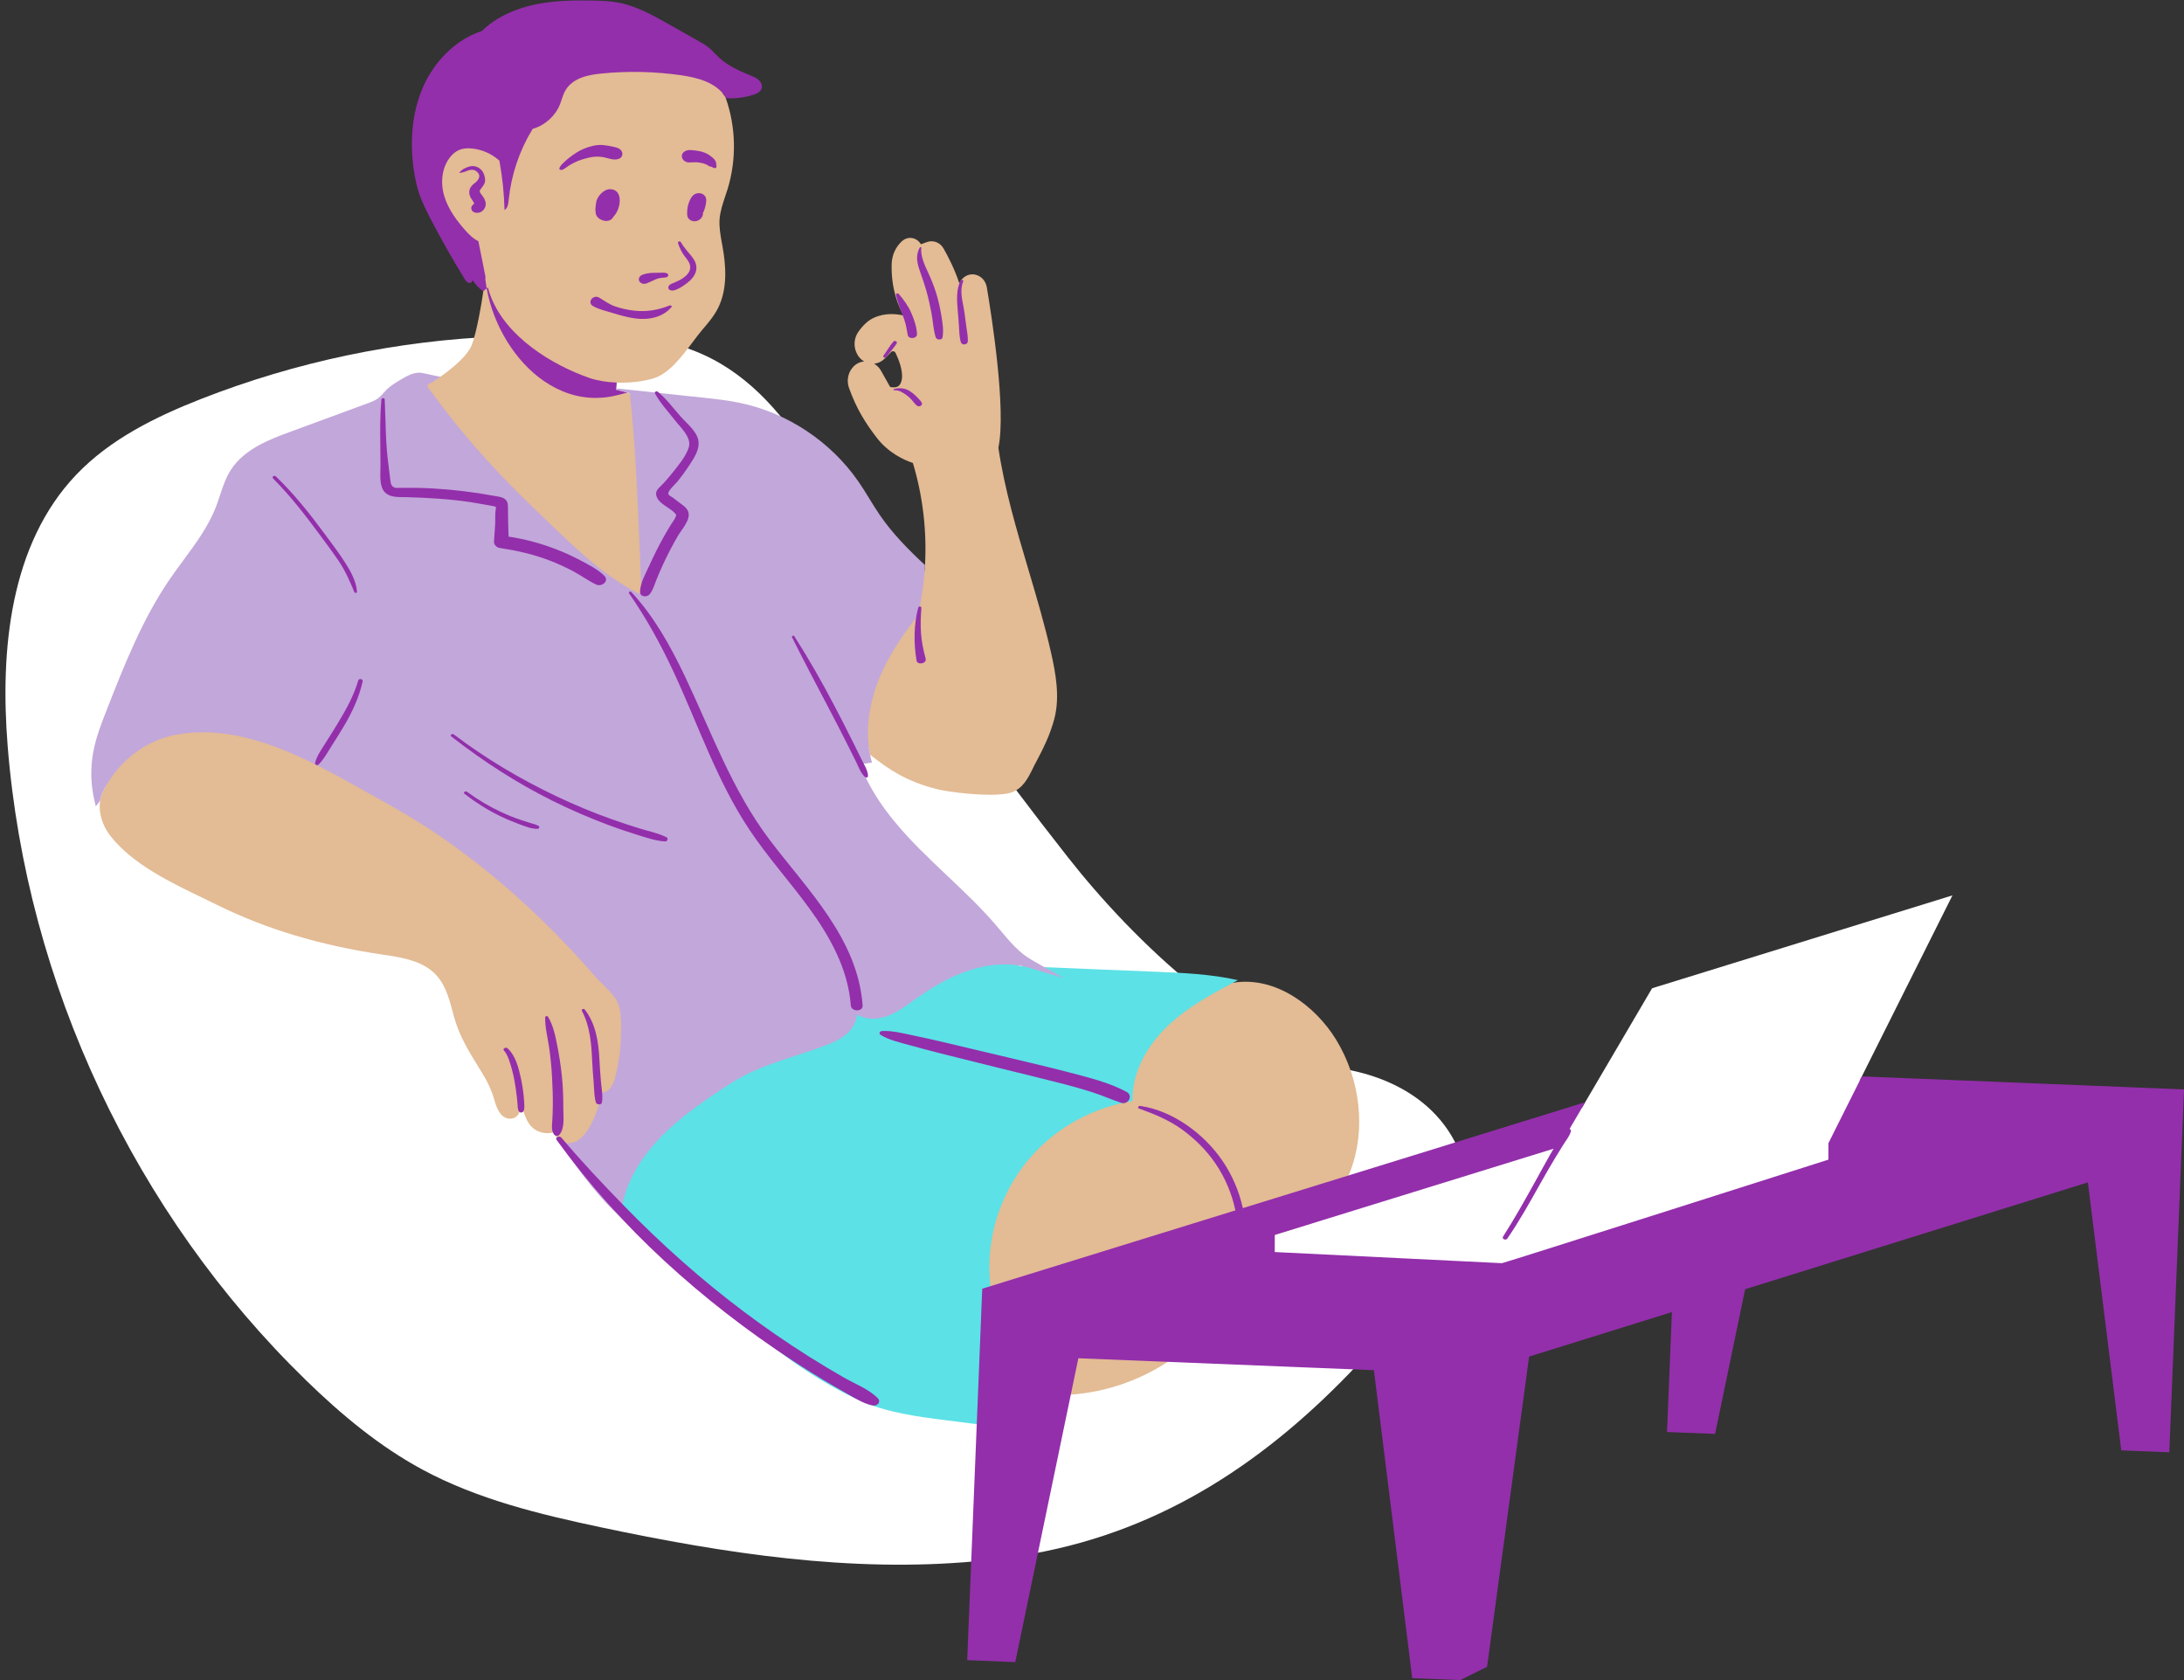
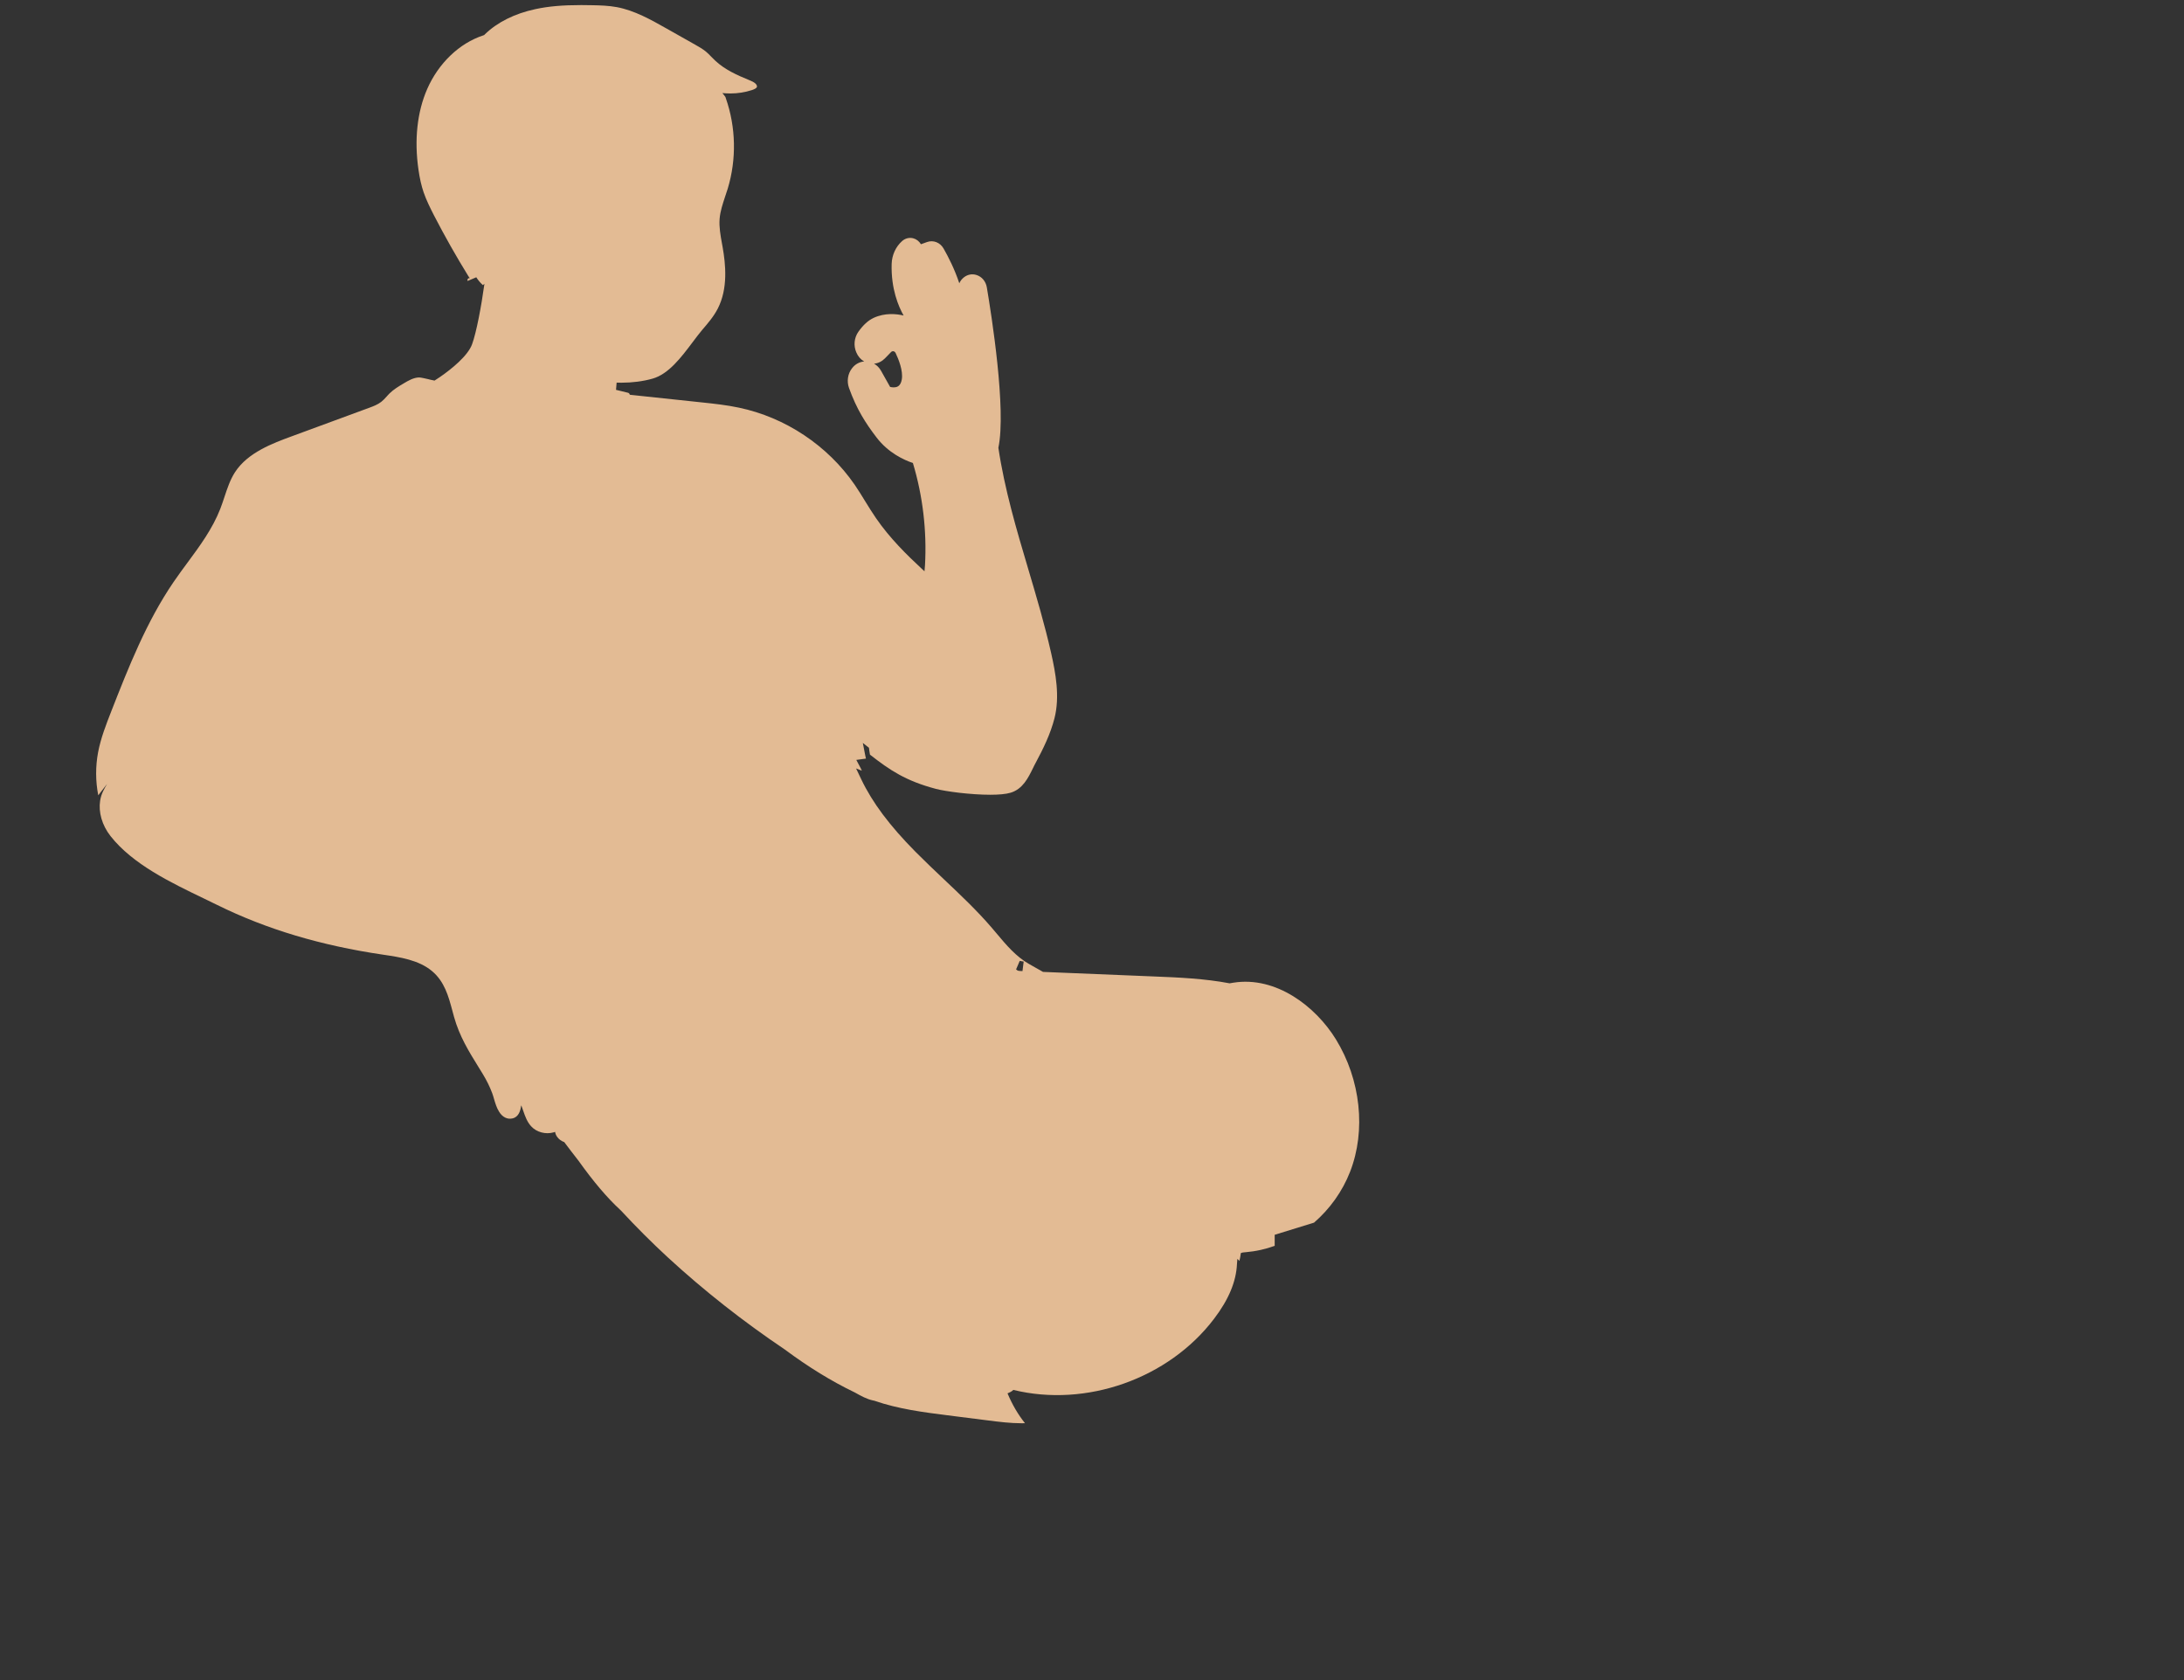
<svg xmlns="http://www.w3.org/2000/svg" fill="#000000" height="369.3" preserveAspectRatio="xMidYMid meet" version="1" viewBox="-1.2 -0.1 480.1 369.3" width="480.1" zoomAndPan="magnify">
  <rect x="-1.2" y="-0.1" width="480.1" height="369.3" fill="#333333" stroke="none" />
  <g id="change1_1">
-     <path d="M477.86,240.33l-3.15,77.77l-8.71-0.35l-7.38-59.25l-77.04,24.01l-6.56,31.56l-8.71-0.35l1.09-26.78 l-33.35,10.39l-9.25,68.28l-5.18,2.59l-9.47-0.38l-8.43-67.7l-4.55-0.18c-19.49,20.69-42.3,36.24-71.24,41.47l-4.74,22.82 l-8.71-0.36l0.84-20.78c-27.47,2.56-55.36-1.73-82.46-7.47c-13.48-2.86-27.07-6.14-39.2-12.68c-9.49-5.12-17.86-12.11-25.59-19.63 C28.42,266.7,4.65,216.17,0.48,163.84c-1.68-21.06,0.51-44.31,15.09-59.6c7.45-7.81,17.42-12.72,27.47-16.66 c20.86-8.17,43.09-12.82,65.47-13.72c14.09-0.56,27-1.97,40.44,2.29c23.49,7.45,32.63,33.93,44.34,54.03 c12.97,22.27,24.3,37.82,40.24,58.13c14.48,18.45,38.73,41.8,62.74,46.98c5.92,1.28,11.64,3.79,16.19,7.78 c2.8,2.46,5.12,5.5,6.67,8.87c18.25-5.64,24.93-7.71,27.44-8.56l0.7-1.2l14.7-25.04L428,196.72l-19.92,39.79l-0.49,0.98 L477.86,240.33z" fill="#ffffff" />
-   </g>
+     </g>
  <g id="change2_1">
    <path d="M292.46,228.35c-4.47-7.25-13.17-13.92-22.52-12.44c-0.28,0.04-0.56,0.1-0.84,0.14 c-5.48-1.04-11.15-1.29-16.66-1.51l-24.36-1l-3.07-1.74c-2.87-1.63-5.02-4.19-7.08-6.65l-1.11-1.31 c-3.25-3.79-6.95-7.28-10.59-10.72c-1.92-1.82-4.09-3.88-6.17-5.97c-5.71-5.77-9.5-10.84-11.93-15.94l-1.14-2.39l1.27,0.49 c-0.14-0.33-0.32-0.67-0.51-1.03l-0.71-1.34l2.12-0.29c-0.05-0.22-0.1-0.44-0.15-0.66l-0.54-2.78l1.35,1.06 c0.07,0.51,0.12,1.02,0.22,1.51c4.35,3.4,7.84,5.77,14.5,7.53c1.09,0.29,3,0.6,5.17,0.86c2.19,0.25,4.64,0.43,6.79,0.43 c1.82,0,3.42-0.13,4.47-0.45c2.66-0.81,3.85-3.25,4.91-5.41c0.22-0.45,0.44-0.91,0.68-1.33c1.57-2.94,3.15-6.14,4.04-9.61 c1.22-4.79,0.26-9.94-0.74-14.38c-1.4-6.2-3.23-12.39-5.01-18.38c-2.58-8.67-5.23-17.63-6.58-26.71c1.77-8.41-1.5-29.1-2.54-35.27 c-0.22-1.31-1.1-2.35-2.27-2.71c-0.92-0.3-1.89-0.13-2.68,0.45c-0.48,0.35-0.86,0.82-1.1,1.37c-1.02-3.09-2.4-5.79-3.47-7.66 c-0.76-1.32-2.25-1.89-3.61-1.41l-1.35,0.49c-0.4-0.67-1.02-1.14-1.74-1.32c-0.86-0.2-1.72,0.02-2.4,0.62 c-1.4,1.24-2.24,3.07-2.3,5.03c-0.16,5.5,1.53,9.41,2.63,11.34c-1.56-0.37-4.08-0.64-6.58,0.51c-1.2,0.55-2.33,1.59-3.38,3.08 c-0.91,1.31-1.08,3.03-0.44,4.51c0.37,0.88,0.97,1.57,1.73,2c-1.03,0.08-1.99,0.6-2.67,1.49c-0.94,1.2-1.19,2.85-0.67,4.32 c1.66,4.63,3.62,7.71,6.07,10.91c2.59,3.38,6.01,4.93,7.98,5.6c2.18,7.24,3.08,14.9,2.66,22.46c-0.03,0.45-0.07,0.89-0.11,1.34 l-0.61-0.56c-3.29-3.05-7.05-6.75-10.05-11.12c-0.81-1.18-1.58-2.41-2.36-3.68c-0.68-1.13-1.5-2.44-2.34-3.68 c-5.95-8.62-15.23-14.79-25.45-16.93c-2.64-0.56-5.38-0.86-8.04-1.14l-15.93-1.69c-0.04-0.21-0.2-0.39-0.4-0.44l-2.5-0.61 l-0.13-0.03l0.13-1.59l0,0c0.35,0.01,0.71,0.02,1.06,0.02c2.35,0,4.76-0.3,6.86-0.9c3.52-1,6.3-4.7,8.76-7.97 c0.75-1,1.47-1.95,2.14-2.75c1.24-1.44,2.51-2.91,3.41-4.66c2.3-4.44,1.72-9.82,1.08-13.48l-0.16-0.88 c-0.32-1.77-0.65-3.6-0.51-5.37c0.13-1.67,0.67-3.25,1.22-4.93c0.19-0.56,0.38-1.13,0.56-1.7c1.96-6.46,1.82-13.53-0.42-19.91 c-0.02-0.06-0.04-0.13-0.06-0.19l-0.06-0.12c-0.19-0.29-0.42-0.54-0.64-0.8l0.83,0.05c0.31,0.02,0.63,0.03,0.94,0.03 c1.61,0,3.2-0.25,4.72-0.74c0.66-0.22,1.03-0.45,1.11-0.69c0.07-0.19-0.07-0.51-0.31-0.74c-0.36-0.34-0.89-0.57-1.46-0.8 c-2.57-1.05-5.26-2.25-7.38-4.23c-0.32-0.29-0.62-0.6-0.92-0.91c-0.4-0.41-0.77-0.8-1.17-1.12c-0.67-0.54-1.43-0.99-2.29-1.47 l-6.34-3.58c-3.46-1.95-7.03-3.97-10.93-4.7c-1.78-0.33-3.63-0.39-5.38-0.42c-0.81-0.02-1.62-0.03-2.43-0.03 c-4.12,0-7.23,0.27-10.09,0.89c-4.53,0.97-8.37,2.88-11.09,5.53l-0.17,0.17L105,7.69c-5.22,1.71-9.81,6.11-12.29,11.77 c-2.21,5.06-2.87,11.19-1.92,17.74c0.28,1.95,0.64,3.52,1.12,4.94c0.61,1.78,1.47,3.49,2.29,5.1c2.37,4.59,4.92,9.09,7.57,13.38 c0.21,0.34,0.31,0.42,0.34,0.44l-0.13-0.02c-0.14,0-0.27,0.05-0.33,0.14c-0.07,0.08-0.12,0.26-0.07,0.48l1.92-0.81 c0.4,0.64,0.89,1.22,1.45,1.72l0.34-0.28c-0.68,4.91-1.76,10.7-2.73,13.32c-0.94,2.53-4.51,5.41-6.98,7.12 c-0.47,0.32-0.9,0.6-1.26,0.83c-0.36-0.07-0.71-0.15-1.04-0.22L93,83.26c-0.63-0.14-1.68-0.39-2.07-0.39 c-1.22,0.02-2.41,0.72-3.36,1.29c-1.1,0.65-2.23,1.32-3.17,2.25c-0.16,0.15-0.31,0.32-0.46,0.49l-0.12,0.14 c-0.41,0.46-0.77,0.84-1.21,1.19c-0.79,0.62-1.76,0.98-2.63,1.3l-17.11,6.3c-4.05,1.49-9.6,3.53-12.4,7.85 c-1.09,1.68-1.74,3.68-2.33,5.46c-0.29,0.87-0.59,1.77-0.92,2.62c-1.7,4.36-4.51,8.18-7.24,11.87c-0.94,1.27-2.01,2.72-3,4.17 c-5.99,8.76-9.93,18.79-13.74,28.51c-1.07,2.74-2.29,5.84-2.88,8.97c-0.58,3.1-0.57,6.34,0.04,9.44l1.95-2.51 c-0.3,0.5-0.59,1.01-0.85,1.54c-0.34,0.68-0.57,1.4-0.69,2.16c-0.39,2.52,0.41,5.39,2.29,7.78c4.86,6.18,13.17,10.18,20.51,13.71 c1.02,0.5,2.02,0.97,2.98,1.45c10.83,5.33,22.76,8.9,36.45,10.91c3.66,0.54,7.81,1.15,10.75,3.62c2.72,2.3,3.57,5.42,4.46,8.72 c0.13,0.45,0.24,0.91,0.37,1.37c1.19,4.23,3.22,7.52,5.37,10.99c0.32,0.52,0.64,1.05,0.97,1.58c0.81,1.33,1.49,2.71,2.03,4.13 c0.16,0.44,0.3,0.91,0.43,1.37c0.27,0.91,0.55,1.85,1.06,2.68c0.74,1.25,1.87,1.81,3.01,1.52c1.38-0.34,1.72-1.75,1.88-2.8 l0.03-0.05l0.48,1.36c0.38,1.08,0.81,2.29,1.68,3.23c1.21,1.33,3.21,1.82,4.92,1.34c0.12-0.03,0.22-0.06,0.34-0.11 c0.06,0.38,0.21,0.75,0.46,1.1c0.38,0.54,0.95,0.93,1.56,1.15c0.93,1.25,1.94,2.57,3.13,4.09c3.3,4.62,6.29,8.14,9.15,10.78 l0.2,0.19c3.33,3.6,6.8,7.06,10.3,10.29c7.91,7.28,16.54,14.07,25.69,20.23c5.24,3.89,10.24,6.96,15.3,9.4l0.12,0.06 c1.34,0.75,2.6,1.46,4.04,1.76l0.19,0.03l0.09,0.03c5.22,1.82,10.96,2.55,16.03,3.19l8.93,1.13c2.41,0.31,4.91,0.62,7.37,0.62 c0.25,0,0.5,0,0.74-0.01c-1.52-1.9-2.78-4.05-3.84-6.56c0.49-0.2,0.96-0.43,1.28-0.76c16.04,3.92,34.13-2.47,44.12-15.63 c3.22-4.23,4.87-8.18,5.04-12.07l0.01-0.13c0.02-0.33,0.04-0.66,0.08-0.97l0.45,0.44c0.13-0.53,0.23-1.1,0.31-1.72 c0.3-0.13,0.7-0.17,1.15-0.2c2.14-0.18,4.27-0.65,6.29-1.39v-2.43l8.65-2.67c3.45-2.99,6.23-6.83,7.93-11.2 C299.12,248.39,297.92,237.23,292.46,228.35z M190.94,79.84c0.89-0.07,1.73-0.49,2.4-1.17l1.34-1.38c0.15-0.15,0.33-0.21,0.51-0.18 c0.2,0.03,0.38,0.17,0.49,0.39c0.64,1.34,1.68,3.89,1.36,5.81c-0.13,0.75-0.41,1.27-0.87,1.53c-0.59,0.34-1.36,0.19-1.7,0.11 l-1.99-3.54C192.1,80.73,191.57,80.2,190.94,79.84z M222.96,211.12c0.29,0.05,0.58,0.09,0.87,0.15l-0.26,2.09l-0.66-0.03l-0.38-0.07 l-0.37-0.26L222.96,211.12z" fill="#e3bb94" />
  </g>
  <g id="change3_1">
-     <path d="M138.72,270.01c-1.77-1.46-3.64-3.12-4.03-5.38c-0.26-1.51,0.19-3.04,0.69-4.48 c2.04-6.01,4.82-11.75,7.59-17.46c2.65-5.48,5.33-11,8.93-15.91c5.52-7.53,13.23-13.48,22-16.68c7.41-2.7,15.39-3.41,23.27-3.6 c9.23-0.21,18.43,0.21,25.79,5.78c9.84,0.4,19.67,0.81,29.51,1.21c6.19,0.25,12.41,0.51,18.46,1.86 c-5.42,2.87-10.92,5.79-15.38,10.02c-4.56,4.33-7.97,10.27-7.78,16.57c-8.44,1.31-16.4,5.59-22.1,11.96 c-5.72,6.39-9.12,14.83-9.37,23.41c-0.12,4.11,0.46,8.2,1.06,12.26c1.18,8.06,2.61,16.55,7.79,22.84c0.39,0.48,0.83,0.95,1.34,1.28 c-3.52,0.45-7.1,0-10.62-0.44c-2.98-0.38-5.96-0.75-8.93-1.13c-6.56-0.83-13.24-1.69-19.27-4.43 C168.73,299.06,154.76,283.27,138.72,270.01z" fill="#5ce1e6" />
-   </g>
+     </g>
  <g id="change4_1">
-     <path d="M232.63,214.91l-7.4-2.22c-5.09-1.52-10.06-0.57-13.34,0.5c-3.76,1.21-7.58,3.27-12.05,6.46l-0.59,0.43 c-1.68,1.2-3.41,2.45-5.42,3.18c-2.42,0.87-4.86,0.73-6.66-0.35c-0.08,1.3-0.69,2.65-1.69,3.72c-1.44,1.53-3.4,2.37-5.12,3.03 c-2.19,0.84-4.46,1.58-6.64,2.29c-3.92,1.28-7.96,2.59-11.63,4.54c-2.03,1.07-3.98,2.38-5.66,3.51c-5.45,3.67-9.83,6.97-13.51,11.06 c-2.99,3.32-6.73,8.66-7.57,15.25l-0.15,1.09l-0.8-0.74c-4.96-4.58-9.37-10.86-13.02-16.38c-0.3-0.45-0.6-0.93-0.91-1.41 c0.12-0.03,0.22-0.06,0.34-0.11c0.06,0.38,0.21,0.75,0.46,1.1c0.59,0.83,1.59,1.35,2.56,1.35c0.1,0,0.18-0.01,0.27-0.02 c1.46-0.15,2.79-1.15,3.96-2.98c1.63-2.56,2.49-5.53,3.16-8.19c0.25,0.02,0.56-0.05,0.82-0.19c0.94-0.46,1.56-1.64,1.84-2.59 c0.86-3.01,1.33-6.15,1.4-9.3l0.02-0.79c0.07-2.29,0.18-5.43-0.99-7.41c-0.71-1.21-1.85-2.33-2.96-3.41 c-0.61-0.61-1.19-1.18-1.68-1.74c-1.88-2.18-3.82-4.33-5.78-6.39c-8.13-8.63-16.74-16.21-25.57-22.53 c-4.76-3.41-9.67-6.5-14.58-9.21c-1.38-0.77-2.81-1.56-4.24-2.38c-3.57-2.01-7.27-4.09-11.1-6c-6.99-3.5-15.81-7.21-24.99-7.21 c-2.07,0-4.16,0.19-6.26,0.61c-6.61,1.33-12.46,5.93-15.66,12.3c-0.34,0.68-0.57,1.4-0.69,2.16c-0.07,0.1-0.15,0.19-0.22,0.29 l-0.72,0.92l-0.27-1.14c-0.86-3.55-0.95-7.32-0.27-10.9c0.6-3.18,1.78-6.22,2.94-9.16c3.83-9.77,7.79-19.86,13.85-28.72 c0.97-1.43,2.01-2.83,3.02-4.2c2.68-3.63,5.46-7.39,7.11-11.63c0.33-0.84,0.62-1.73,0.91-2.59c0.63-1.93,1.3-3.93,2.44-5.69 c2.99-4.6,8.73-6.73,12.93-8.27l17.11-6.3c0.82-0.31,1.68-0.62,2.34-1.14c0.38-0.31,0.72-0.67,1.07-1.06 c0.21-0.23,0.42-0.48,0.64-0.69c1-1,2.2-1.71,3.36-2.4c1.07-0.63,2.41-1.42,3.89-1.44c0.48,0,1.31,0.18,2.32,0.41 c0.72,0.16,1.54,0.35,2.4,0.5c-1.18,0.81-2.11,1.36-2.39,1.48c-0.13,0.03-0.24,0.11-0.33,0.21c-0.16,0.2-0.16,0.48-0.01,0.68 c5.17,7.16,10.92,14.01,17.06,20.37c3.25,3.36,6.68,6.65,10.01,9.83c5.76,5.51,11.71,11.23,18.99,14.97 c0.08,0.04,0.17,0.06,0.26,0.06c0.11,0,0.21-0.03,0.31-0.08c0.17-0.12,0.26-0.31,0.25-0.51l-0.45-10.82 c-0.44-10.57-0.9-21.5-2.06-32.21c-0.02-0.23-0.2-0.43-0.42-0.49l-2.5-0.61l0.03-0.32l18.66,1.99c2.77,0.3,5.62,0.59,8.39,1.18 c10.51,2.2,20.01,8.53,26.1,17.36c0.83,1.21,1.63,2.49,2.38,3.73c0.74,1.2,1.51,2.45,2.32,3.63c2.78,4.04,6.27,7.58,9.89,10.94 c-0.12,1.96-0.32,3.93-0.6,5.87c-0.13,0.81-0.26,1.63-0.4,2.45c-0.14,0.83-0.27,1.69-0.4,2.53c-0.03,0.04-0.06,0.07-0.08,0.12 c-0.38,0.48-0.76,0.96-1.13,1.45c-0.42,0.54-0.82,1.08-1.22,1.64c-0.33,0.45-0.64,0.9-0.96,1.35c-0.35,0.5-0.69,1-1.01,1.51 c-0.03,0.03-0.05,0.06-0.06,0.1c-0.23,0.36-0.48,0.73-0.7,1.1c-0.75,1.19-1.45,2.42-2.08,3.67c-3.45,6.81-4.66,13.81-3.44,19.87 c0.07,0.38,0.17,0.76,0.26,1.14l0.16,0.61l-2.61,0.36c2.26,6.03,6.27,11.76,12.95,18.51c2.01,2.02,4.11,4.01,6.15,5.95 c3.62,3.42,7.36,6.95,10.67,10.8c0.37,0.43,0.74,0.88,1.11,1.31c2.02,2.41,4.1,4.89,6.8,6.42L232.63,214.91z" fill="#c2a7da" />
-   </g>
+     </g>
  <g id="change5_1">
-     <path d="M139.32,61.68c-0.2-0.4-0.06-0.8,0.24-1.09c0.38-0.37,1.11-0.49,1.62-0.6c0.49-0.1,1.01-0.12,1.5-0.12 c0.44,0,0.88-0.01,1.32-0.02c0.45,0,1.02-0.06,1.43,0.14c0.34,0.16,0.36,0.64,0,0.8c-0.38,0.17-0.88,0.13-1.29,0.19 c-0.42,0.06-0.71,0.13-1.06,0.27c-0.38,0.15-0.74,0.35-1.12,0.5c-0.52,0.21-0.99,0.52-1.57,0.55 C139.97,62.31,139.51,62.06,139.32,61.68z M135.44,33.11c-0.44-0.72-1.34-0.84-2.1-1.01c-0.67-0.15-1.36-0.26-2.04-0.32 c-1.41-0.11-2.85,0.29-4.14,0.81c-1.09,0.44-2.08,1.11-3.02,1.82c-0.45,0.34-0.88,0.7-1.28,1.09c-0.4,0.38-0.86,0.79-1.08,1.31 c-0.16,0.37,0.39,0.53,0.64,0.42c0.49-0.21,0.9-0.59,1.35-0.87c0.46-0.29,0.93-0.55,1.42-0.79c0.91-0.44,1.87-0.72,2.85-0.97 c1.06-0.27,2.08-0.35,3.16-0.19c1.23,0.18,2.54,0.89,3.74,0.36C135.58,34.48,135.81,33.7,135.44,33.11z M129.19,67.2 c1.39,0.78,3.01,1.09,4.53,1.57c1.51,0.47,3.12,0.91,4.69,1.12c2.87,0.4,6.02-0.17,7.99-2.47c0.23-0.27-0.23-0.45-0.43-0.37 c-2.5,1.04-5.14,1.44-7.82,1.13c-1.4-0.16-2.74-0.46-4.08-0.91c-1.31-0.43-2.4-1.26-3.57-1.96 C129.22,64.56,127.73,66.38,129.19,67.2z M131.93,41.72c-0.84,0.43-1.53,1.19-1.9,2.05c-0.18,0.42-0.23,0.91-0.28,1.36 c-0.04,0.36-0.09,0.73-0.06,1.09c0.01,0.11,0.03,0.21,0.05,0.31c0,0.18,0.02,0.36,0.08,0.53c0.18,0.5,0.56,0.87,1.02,1.08 c0.52,0.29,1.16,0.42,1.73,0.27c0.46-0.12,0.88-0.43,1.05-0.85c0.51-0.5,0.88-1.2,1.11-1.85c0.25-0.7,0.36-1.51,0.27-2.25 c-0.07-0.57-0.24-1.08-0.69-1.48C133.68,41.42,132.68,41.34,131.93,41.72z M153.93,44.94c0.11-0.59,0.24-1.33-0.1-1.86 c-0.56-0.88-1.85-0.93-2.61-0.29c-0.41,0.35-0.65,0.86-0.87,1.35c-0.35,0.78-0.49,1.67-0.5,2.52c0,0.28,0.01,0.58,0.08,0.84 c0.14,0.52,0.64,0.89,1.15,1c0.56,0.12,1.2-0.03,1.63-0.42c0.35-0.32,0.64-0.74,0.62-1.23c0-0.04-0.02-0.07-0.02-0.11 c0.11-0.19,0.2-0.39,0.28-0.6C153.73,45.75,153.85,45.35,153.93,44.94z M155.01,36.51L155.01,36.51 C155.05,36.53,155.04,36.52,155.01,36.51z M148.77,61.15c-0.49,0.32-1.03,0.54-1.55,0.79s-1.31,0.4-1.49,1.02 c-0.08,0.28,0.07,0.57,0.33,0.69c0.71,0.33,1.49-0.11,2.13-0.44c0.57-0.29,1.1-0.68,1.61-1.06c0.89-0.67,1.78-1.62,2.02-2.75 c0.26-1.19-0.24-2.23-0.98-3.15c-0.83-1.03-1.74-1.99-2.39-3.15c-0.15-0.27-0.71-0.12-0.61,0.22c0.35,1.07,0.79,2.03,1.48,2.93 c0.6,0.77,1.37,1.66,1.19,2.71C150.36,59.91,149.54,60.64,148.77,61.15z M155.52,34.62c-0.42-0.37-0.85-0.7-1.35-0.95 c-0.57-0.29-1.19-0.47-1.82-0.58c-0.67-0.12-1.38-0.21-2.06-0.2c-0.73,0.02-1.65,0.52-1.6,1.36c0.04,0.82,0.81,1.38,1.6,1.36 c0.52-0.01,1.04-0.06,1.56-0.04c0.13,0.01,0.27,0.02,0.4,0.03c0.05,0.01,0.09,0.01,0.14,0.02c0.24,0.04,0.47,0.07,0.71,0.12 c0.11,0.03,0.23,0.05,0.34,0.09c0.05,0.01,0.19,0.08,0.24,0.08c0.05,0.02,0.1,0.03,0.17,0.06c0.05,0.02,0.09,0.03,0.14,0.04 c0.05,0.02,0.1,0.05,0.15,0.08c0.07,0.04,0.14,0.08,0.21,0.13c0.01,0.01,0.01,0,0.02,0.01c0.09,0.07,0.19,0.13,0.29,0.18 c-0.07-0.03,0.25,0.08,0.35,0.12c0.07,0.02,0.14,0.03,0.21,0.04c0.13,0.07,0.26,0.12,0.38,0.2c0.21,0.15,0.73,0.12,0.7-0.25 c-0.01-0.19-0.02-0.39-0.06-0.58C156.25,35.4,155.92,34.97,155.52,34.62z M202.41,63.72c0.47,1.65,0.84,3.34,1.16,5.03 c0.33,1.77,0.39,3.59,0.92,5.3c0.18,0.59,1.4,0.69,1.51,0c0.26-1.6,0-3.15-0.26-4.75c-0.28-1.71-0.65-3.38-1.16-5.03 c-0.51-1.63-1.16-3.18-1.88-4.73c-0.73-1.57-1.56-3.42-1.38-5.18c0.02-0.16-0.26-0.19-0.32-0.07c-0.84,1.56-0.7,2.96-0.18,4.61 C201.34,60.5,201.94,62.08,202.41,63.72z M202.27,144.63c-0.5-1.81-0.87-3.67-1.01-5.54c-0.13-1.86-0.06-3.72,0.08-5.58 c0.03-0.35-0.59-0.39-0.68-0.08c-1,3.76-1.02,7.85-0.38,11.67C200.47,146.16,202.59,145.81,202.27,144.63z M137.56,130.01 c-0.2-0.21-0.67,0.04-0.48,0.31c3.75,5.39,6.85,11.01,9.64,16.95c2.76,5.89,5.16,11.95,7.79,17.91c2.6,5.9,5.44,11.72,9.02,17.09 c4.02,6.03,8.89,11.42,13.16,17.27c4.6,6.31,8.55,13.44,9.14,21.37c0.11,1.44,2.7,1.44,2.6,0c-1.1-14.75-12.15-25.39-20.55-36.54 c-8.22-10.91-12.77-23.74-18.59-35.96C146.17,141.87,142.52,135.32,137.56,130.01z M201.45,88.5c-0.12-0.32-0.35-0.54-0.58-0.8 c-0.21-0.23-0.43-0.46-0.65-0.68c-0.45-0.44-0.93-0.84-1.46-1.17c-1.02-0.64-2.28-0.76-3.43-0.43c-0.16,0.05-0.14,0.28,0.04,0.27 c0.54-0.04,1.02,0.08,1.5,0.32c0.44,0.22,0.89,0.5,1.28,0.8c0.4,0.3,0.77,0.65,1.1,1.02c0.4,0.44,0.72,0.98,1.23,1.31 C200.87,89.39,201.64,89.02,201.45,88.5z M209.61,71.73c0.08,1.13,0.07,2.31,0.42,3.4c0.23,0.73,1.48,0.59,1.52-0.18 c0.06-1.07-0.18-2.16-0.32-3.22c-0.14-1.07-0.28-2.14-0.43-3.21c-0.32-2.26-1.15-4.55-0.26-6.78c0.12-0.3-0.43-0.45-0.56-0.2 c-1.05,2.06-0.81,4.55-0.63,6.78C209.46,69.45,209.53,70.59,209.61,71.73z M197.88,71.15c0.21,0.8,0.29,1.62,0.47,2.42 c0.22,0.97,2.07,0.79,2.03-0.23c-0.06-1.59-0.65-3.25-1.28-4.7c-0.66-1.52-1.67-2.88-2.73-4.13c-0.19-0.23-0.69-0.15-0.61,0.22 c0.35,1.48,0.87,2.94,1.43,4.36C197.47,69.76,197.7,70.45,197.88,71.15z M180.98,155.57c1.34,2.55,2.66,5.11,3.96,7.69 c0.7,1.39,1.4,2.79,2.09,4.19c0.56,1.14,0.98,2.42,1.95,3.27c0.2,0.17,0.64,0.08,0.63-0.22c-0.02-1.27-0.83-2.46-1.38-3.58 c-0.62-1.26-1.24-2.53-1.87-3.79c-1.32-2.65-2.67-5.3-4.05-7.93c-2.75-5.27-5.69-10.43-8.89-15.44c-0.17-0.27-0.66-0.06-0.5,0.25 C175.53,145.22,178.25,150.39,180.98,155.57z M193.13,78.5c0.16,0.08,0.36,0.03,0.47-0.1c0.39-0.49,0.79-0.99,1.18-1.48 c0.19-0.24,0.39-0.48,0.58-0.73c0.2-0.25,0.37-0.51,0.55-0.78c0.12-0.19,0.03-0.41-0.16-0.51c-0.21-0.11-0.45-0.04-0.6,0.13 c-0.2,0.24-0.39,0.47-0.57,0.73c-0.18,0.26-0.36,0.52-0.53,0.79c-0.35,0.52-0.7,1.03-1.05,1.55 C192.9,78.24,192.98,78.42,193.13,78.5z M73.25,123.21c1.47,2.18,2.45,4.44,3.45,6.85c0.1,0.24,0.59,0.25,0.57-0.07 c-0.13-2.26-1.36-4.47-2.55-6.34c-1.45-2.28-3.11-4.44-4.72-6.62c-3.24-4.39-6.64-8.64-10.58-12.43c-0.33-0.31-0.95,0.12-0.58,0.49 c3.74,3.75,6.99,7.95,10.13,12.19C70.42,119.25,71.89,121.2,73.25,123.21z M115.25,180.77c-0.7-0.21-1.4-0.45-2.09-0.68 c-1.39-0.47-2.76-1.02-4.09-1.64c-2.68-1.24-5.23-2.75-7.61-4.51c-0.33-0.25-0.93,0.16-0.54,0.46c2.38,1.85,4.93,3.47,7.64,4.8 c1.36,0.67,2.75,1.26,4.16,1.78c1.29,0.47,2.85,1.16,4.24,1.11c0.38-0.01,0.56-0.44,0.21-0.65 C116.59,181.1,115.89,180.97,115.25,180.77z M121.72,249.39c1.3-1.43,0.9-4.06,0.91-5.87c0.01-2.38-0.07-4.78-0.32-7.15 c-0.24-2.22-0.57-4.43-1.01-6.63c-0.43-2.18-0.88-4.44-2.04-6.35c-0.15-0.24-0.61-0.15-0.62,0.14c-0.04,2.23,0.56,4.45,0.88,6.65 c0.3,2.13,0.51,4.27,0.63,6.42c0.12,2.15,0.2,4.3,0.17,6.46c-0.01,1.07-0.05,2.13-0.11,3.19c-0.06,1.07-0.26,2.08,0.37,3.01 C120.8,249.59,121.43,249.71,121.72,249.39z M113.94,241.06c-0.13-1.42-0.34-2.82-0.65-4.21c-0.5-2.25-1.15-4.92-2.94-6.53 c-0.33-0.3-1.14,0.09-0.77,0.5c0.67,0.76,1.01,1.71,1.31,2.66c0.4,1.24,0.73,2.5,0.97,3.79c0.24,1.3,0.44,2.62,0.58,3.94 c0.06,0.55,0.11,1.1,0.15,1.65c0.03,0.48,0.04,1.1,0.39,1.46c0.18,0.18,0.58,0.18,0.75,0c0.36-0.37,0.34-0.97,0.33-1.46 C114.04,242.27,114,241.66,113.94,241.06z M232.45,238.14c2.1,0.54,4.18,1.12,6.25,1.78c2.22,0.71,4.35,1.65,6.55,2.4 c1.52,0.52,2.75-1.57,1.19-2.41c-3.84-2.08-8.45-3.18-12.65-4.29c-4.49-1.18-9.01-2.21-13.52-3.3c-4.62-1.11-9.25-2.2-13.87-3.29 c-2.23-0.53-4.47-1.02-6.71-1.49c-2.2-0.46-4.77-1.14-7.02-1c-0.5,0.03-0.74,0.57-0.27,0.86c1.87,1.16,4.48,1.72,6.59,2.31 c2.2,0.61,4.41,1.2,6.63,1.76c4.52,1.13,9.04,2.27,13.57,3.38C223.6,235.94,228.04,237,232.45,238.14z M184.32,302.71 c-2.58-1.47-5.12-3-7.63-4.58c-4.92-3.1-9.72-6.41-14.37-9.9c-9.39-7.05-18.15-14.87-26.35-23.28c-4.73-4.85-9.39-9.81-13.76-14.98 c-0.41-0.48-1.5-0.09-1.05,0.52c7.06,9.68,14.94,18.52,23.76,26.64c8.71,8.02,18.09,15.3,28,21.78c2.86,1.87,5.75,3.67,8.69,5.4 c1.41,0.83,2.82,1.64,4.25,2.44c1.56,0.87,3.03,1.75,4.8,2.1c0.97,0.19,1.9-0.77,1.1-1.6C189.77,305.23,186.75,304.1,184.32,302.71z M408.09,236.51l-7.35,14.67l-0.01,3.63c0,0-70.78,22.56-71.76,22.76l-49.95-2.45v-3.75l61.3-18.96c-0.22,0.38-0.45,0.76-0.67,1.14 c-1.17,2.05-2.29,4.13-3.44,6.2c-2.24,4.03-4.5,8.07-6.99,11.96c-0.35,0.55,0.59,0.93,0.92,0.46c2.63-3.81,4.88-7.85,7.14-11.89 c1.12-2,2.27-3.99,3.45-5.95c0.59-0.97,1.19-1.93,1.79-2.9c0.55-0.89,1.35-1.82,1.6-2.84c0.07-0.27-0.08-0.45-0.29-0.53l3.45-5.87 l-75.27,23.28c-0.83-3.74-2.36-7.33-4.53-10.48c-4.05-5.89-10.84-10.93-18.04-11.99c-0.32-0.05-0.7,0.4-0.28,0.56 c3.36,1.22,6.55,2.5,9.47,4.61c2.86,2.07,5.42,4.62,7.4,7.54c2.1,3.09,3.56,6.59,4.34,10.24c0,0.01,0,0.01,0,0.02h-0.01 l-55.64,17.21l-0.58,14.42l0,0l-2.72,67.23l10.56,0.43l13.87-66.79l64.97,2.62l8.43,67.7l10.57,0.42l5.88-2.94l9.24-68.17 l31.39-9.78l-1.07,26.36l10.56,0.42l6.61-31.81l75.34-23.48l7.34,58.9l10.56,0.43l2.72-67.24l0.51-12.53L408.09,236.51z M127.35,221.82c-0.23-0.3-0.82-0.08-0.62,0.31c1.82,3.44,2.09,7.41,2.26,11.22c0.07,1.48,0.18,2.96,0.31,4.44 c0.13,1.46,0.08,3.04,0.49,4.45c0.15,0.53,1.23,0.6,1.33,0c0.25-1.49-0.09-3.11-0.22-4.6c-0.15-1.66-0.25-3.31-0.34-4.97 C130.35,228.85,129.76,224.93,127.35,221.82z M132.51,181.24c2,0.75,4.02,1.44,6.06,2.07c2.07,0.64,4.24,1.42,6.41,1.55 c0.54,0.03,0.83-0.68,0.3-0.94c-1.81-0.89-3.89-1.3-5.81-1.89c-2.05-0.63-4.08-1.31-6.1-2.02c-4.19-1.48-8.31-3.2-12.33-5.11 c-7.93-3.78-15.49-8.26-22.49-13.57c-0.33-0.25-0.93,0.16-0.54,0.46c6.95,5.42,14.41,10.25,22.31,14.17 C124.29,177.92,128.36,179.69,132.51,181.24z M90.96,42.49c0.62,1.82,1.48,3.54,2.35,5.24c2.37,4.58,4.9,9.07,7.61,13.45 c0.25,0.41,0.57,0.86,1.05,0.92c0.38,0.05,0.76-0.38,0.69-0.69c0.61,0.98,1.42,1.85,2.35,2.52l0.78-0.64 c-0.12-0.67-0.23-1.34-0.3-2.01l-0.01-0.06l0.01-0.07c0.01-0.12,0.03-0.24,0.04-0.36c-0.07-0.37-0.15-0.74-0.22-1.1l-0.27-1.38 c-0.36-1.8-0.72-3.59-1.08-5.39c-1.17-0.56-2.12-1.53-2.98-2.51c-1.64-1.87-3.62-4.4-4.52-7.4c-0.94-3.14-0.44-6.43,1.31-8.59 c0.56-0.7,1.19-1.2,1.86-1.51c0.8-0.36,1.75-0.49,2.91-0.37c2.15,0.2,4.25,1.11,5.89,2.54l0.15,0.13l0.03,0.2 c0.64,3.51,1.01,7.1,1.1,10.67c0.23-0.15,0.43-0.39,0.55-0.62c0.24-0.49,0.31-1.06,0.37-1.67l0.01-0.13 c0.57-5.39,2.35-10.65,5.15-15.26l0.12-0.18l0.2-0.06c2.6-0.8,4.82-2.85,5.8-5.35c0.13-0.33,0.24-0.67,0.35-1.01 c0.23-0.71,0.48-1.45,0.89-2.12c1.62-2.67,5.01-3.34,7.78-3.61c5.88-0.6,11.83-0.46,17.67,0.38c3.38,0.5,7.53,1.48,9.66,4.72 l0.06,0.12c0.02,0.06,0.04,0.13,0.06,0.19c2.05,0.13,4.12-0.14,6.06-0.76c0.73-0.24,1.52-0.6,1.77-1.33 c0.23-0.64-0.07-1.38-0.57-1.86c-0.5-0.48-1.15-0.75-1.78-1.01c-2.52-1.03-5.07-2.16-7.06-4.02c-0.73-0.68-1.37-1.45-2.13-2.08 c-0.75-0.61-1.59-1.1-2.44-1.57l-6.34-3.58c-3.57-2.02-7.22-4.07-11.26-4.82c-1.83-0.34-3.7-0.4-5.55-0.43 c-4.28-0.08-8.59-0.01-12.76,0.89c-4.29,0.92-8.46,2.75-11.61,5.81c-5.83,1.91-10.46,6.73-12.93,12.35c-2.49,5.7-2.89,12.15-2,18.31 C90.05,39.1,90.4,40.82,90.96,42.49z M118.34,83.64c3.58,2.47,7.46,3.73,11.4,3.73c1.58,0,3.19-0.2,4.79-0.61l2.18-0.56l-2.48-0.61 l0.14-1.59c-2.16-0.08-4.25-0.42-5.95-1c-8.3-2.87-18.36-9.08-21.73-17.93c-0.25-0.65-0.45-1.31-0.63-1.98l-0.27,0.22 C107.27,71.48,112.04,79.31,118.34,83.64z M106.07,63.07c-0.21-0.76-0.38-1.52-0.54-2.28C105.69,61.55,105.86,62.31,106.07,63.07 L106.07,63.07z M77.55,149.48c-0.97,3.35-2.67,6.39-4.46,9.36c-0.88,1.46-1.81,2.9-2.71,4.35c-0.87,1.41-1.92,2.79-2.31,4.41 c-0.1,0.4,0.48,0.65,0.75,0.37c1.2-1.19,1.98-2.7,2.89-4.12c0.98-1.52,1.94-3.05,2.86-4.62c1.74-2.97,3.19-6.15,3.95-9.52 C78.65,149.13,77.7,148.95,77.55,149.48z M102.56,45.13c-0.35,0.47-0.1,1.2,0.44,1.42c1.07,0.44,2.17-0.19,2.5-1.27 c0.25-0.83-0.15-1.65-0.63-2.31c-0.18-0.26-0.46-0.55-0.57-0.85c-0.08-0.22-0.05-0.29,0.04-0.45c0.34-0.58,0.85-0.99,1.03-1.66 c0.19-0.67-0.02-1.44-0.29-2.06c-0.26-0.58-0.74-1.05-1.31-1.31c-0.63-0.29-1.31-0.3-1.97-0.09c-0.38,0.12-0.76,0.3-1.11,0.49 c-0.34,0.19-0.59,0.47-0.87,0.73c-0.07,0.07,0.01,0.16,0.1,0.14c0.31-0.09,0.63-0.12,0.93-0.21c0.3-0.1,0.59-0.24,0.89-0.34 c0.56-0.18,1.12-0.22,1.64,0.09c0.42,0.25,0.84,0.75,0.78,1.26c-0.05,0.49-0.42,0.96-0.79,1.26c-0.41,0.33-0.84,0.66-1.12,1.12 c-0.35,0.59-0.38,1.28-0.14,1.91c0.2,0.55,0.63,0.97,0.86,1.47c0.04,0.08,0.06,0.16,0.07,0.23 C102.85,44.76,102.62,45.05,102.56,45.13z M105.64,110.86c0.5,0.09,1,0.19,1.5,0.28c0.21,0.04,0.42,0.09,0.63,0.13 c0,0.09,0.01,0.2,0.05,0.37c-0.26,1.12-0.1,2.53-0.18,3.68c-0.08,1.23-0.16,2.46-0.25,3.68c-0.04,0.63,0.61,1.25,1.2,1.34 c3.79,0.58,7.51,1.4,11.09,2.79c1.7,0.66,3.37,1.42,4.99,2.27c1.75,0.92,3.37,2.12,5.15,2.98c1.26,0.61,3.03-0.77,1.78-1.96 c-1.48-1.42-3.49-2.43-5.3-3.39c-1.75-0.93-3.56-1.75-5.41-2.45c-3.32-1.27-6.77-2.2-10.29-2.72c-0.07-2.07-0.14-4.14-0.14-6.22 c0-0.84,0-1.58-0.76-2.1c-0.68-0.46-1.58-0.51-2.38-0.66c-4.53-0.84-9.12-1.38-13.72-1.63c-2.29-0.12-4.57-0.14-6.86-0.11 c-0.34,0.01-0.76,0.07-1.09-0.03c-0.82-0.23-0.94-0.84-1.04-1.6c-0.16-1.13-0.26-2.27-0.41-3.39c-0.67-4.74-0.6-9.62-0.83-14.4 c-0.02-0.4-0.68-0.4-0.72,0c-0.44,4.89-0.21,9.76-0.21,14.66c0,1.7-0.34,4.39,0.96,5.73c1.18,1.22,3.08,1.03,4.62,1.07 c4.72,0.13,9.42,0.4,14.1,1.08C103.3,110.46,104.47,110.65,105.64,110.86z M147.84,105.61c0.79-0.98,1.54-2,2.23-3.05 c1.08-1.65,2.62-3.74,2.25-5.82c-0.36-2.07-2.54-3.75-3.86-5.24c-1.63-1.84-3.16-3.92-5.06-5.49c-0.28-0.23-0.81,0.02-0.6,0.4 c1.12,2.08,2.84,3.91,4.29,5.78c1.25,1.62,3.8,3.83,3.12,6.05c-0.63,2.03-2.36,4.04-3.67,5.69c-0.73,0.92-1.5,1.82-2.33,2.66 c-0.57,0.58-1.29,1.11-1.17,2.02c0.23,1.91,2.91,2.79,4.07,4.04c0.43,0.46,0.39,0.45,0.13,1.05c-0.24,0.56-0.7,1.09-1.01,1.61 c-0.58,0.95-1.14,1.91-1.68,2.88c-1.05,1.9-2.02,3.84-2.91,5.81c-0.81,1.78-2.15,4.06-2.13,6.05c0.01,1.1,1.54,1.18,2.1,0.48 c0.76-0.94,1.08-2.18,1.53-3.29c0.42-1.03,0.85-2.05,1.32-3.06c1.01-2.22,2.14-4.39,3.36-6.49c0.83-1.43,3-3.67,2.21-5.46 c-0.37-0.85-1.27-1.37-1.97-1.91c-0.45-0.34-0.89-0.68-1.34-1.02c-0.55-0.4-1.34-0.6-0.88-1.35 C146.32,107.1,147.21,106.38,147.84,105.61z" fill="#932fab" />
-   </g>
+     </g>
</svg>